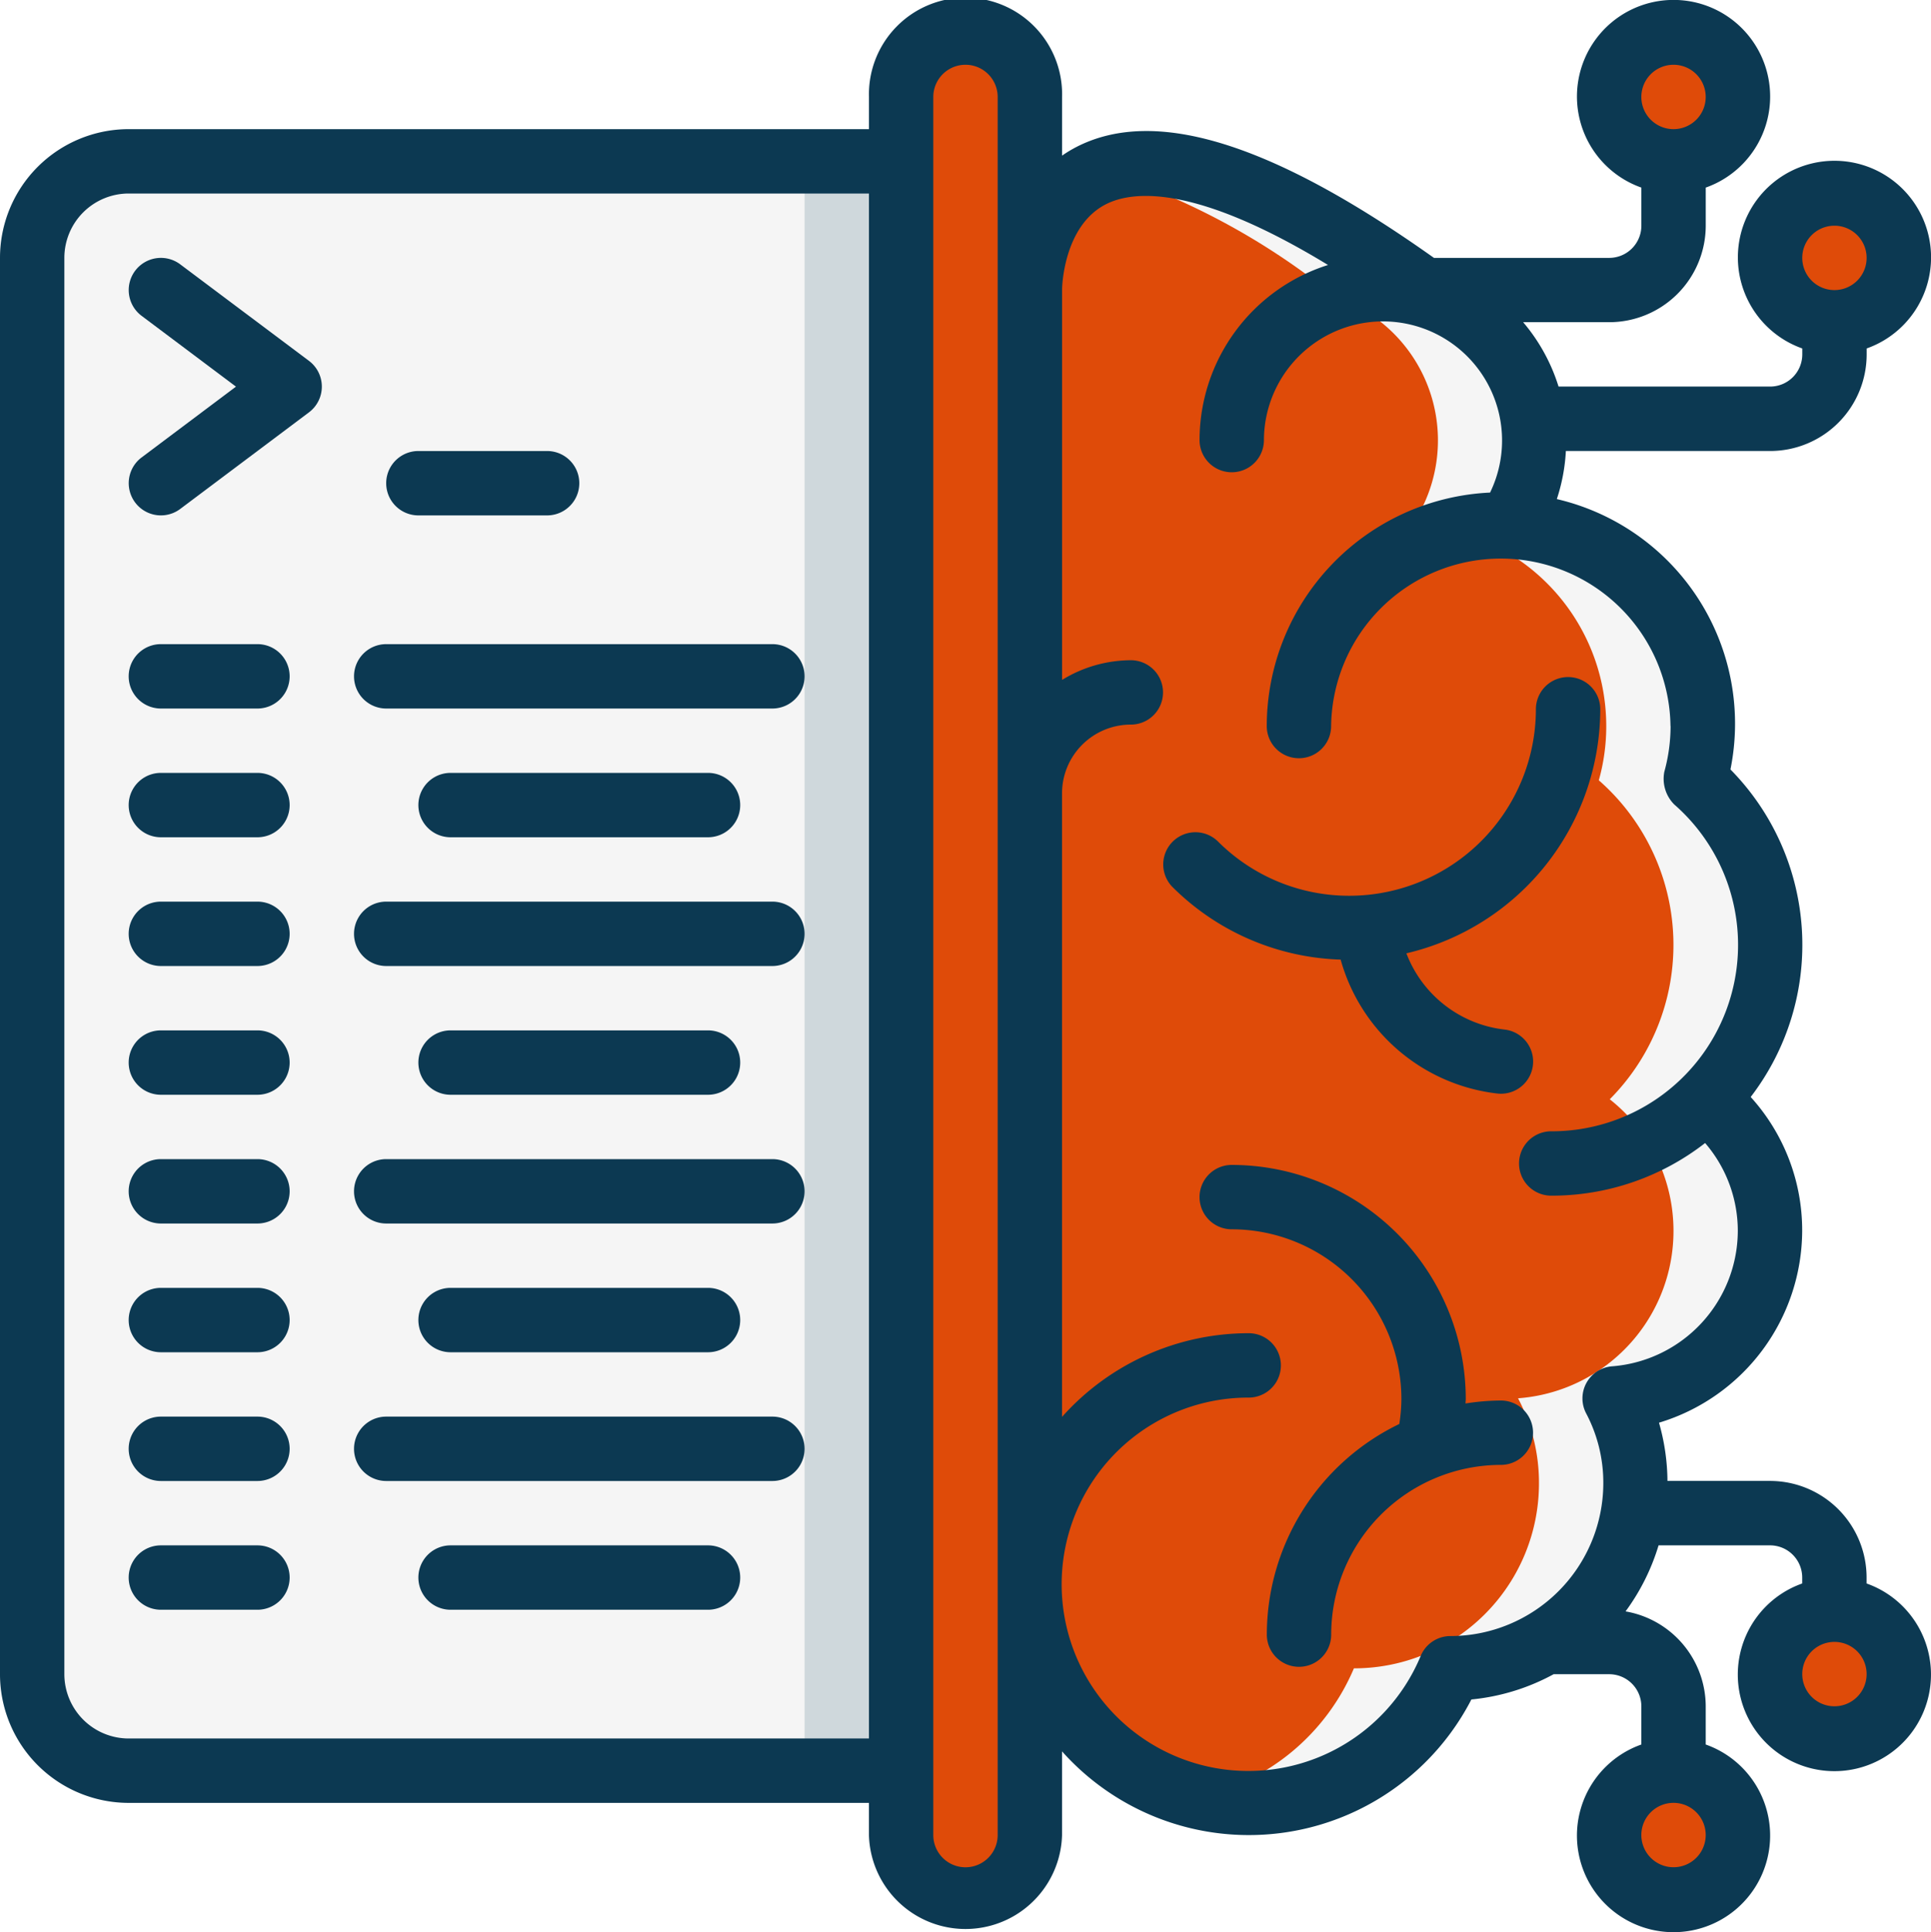
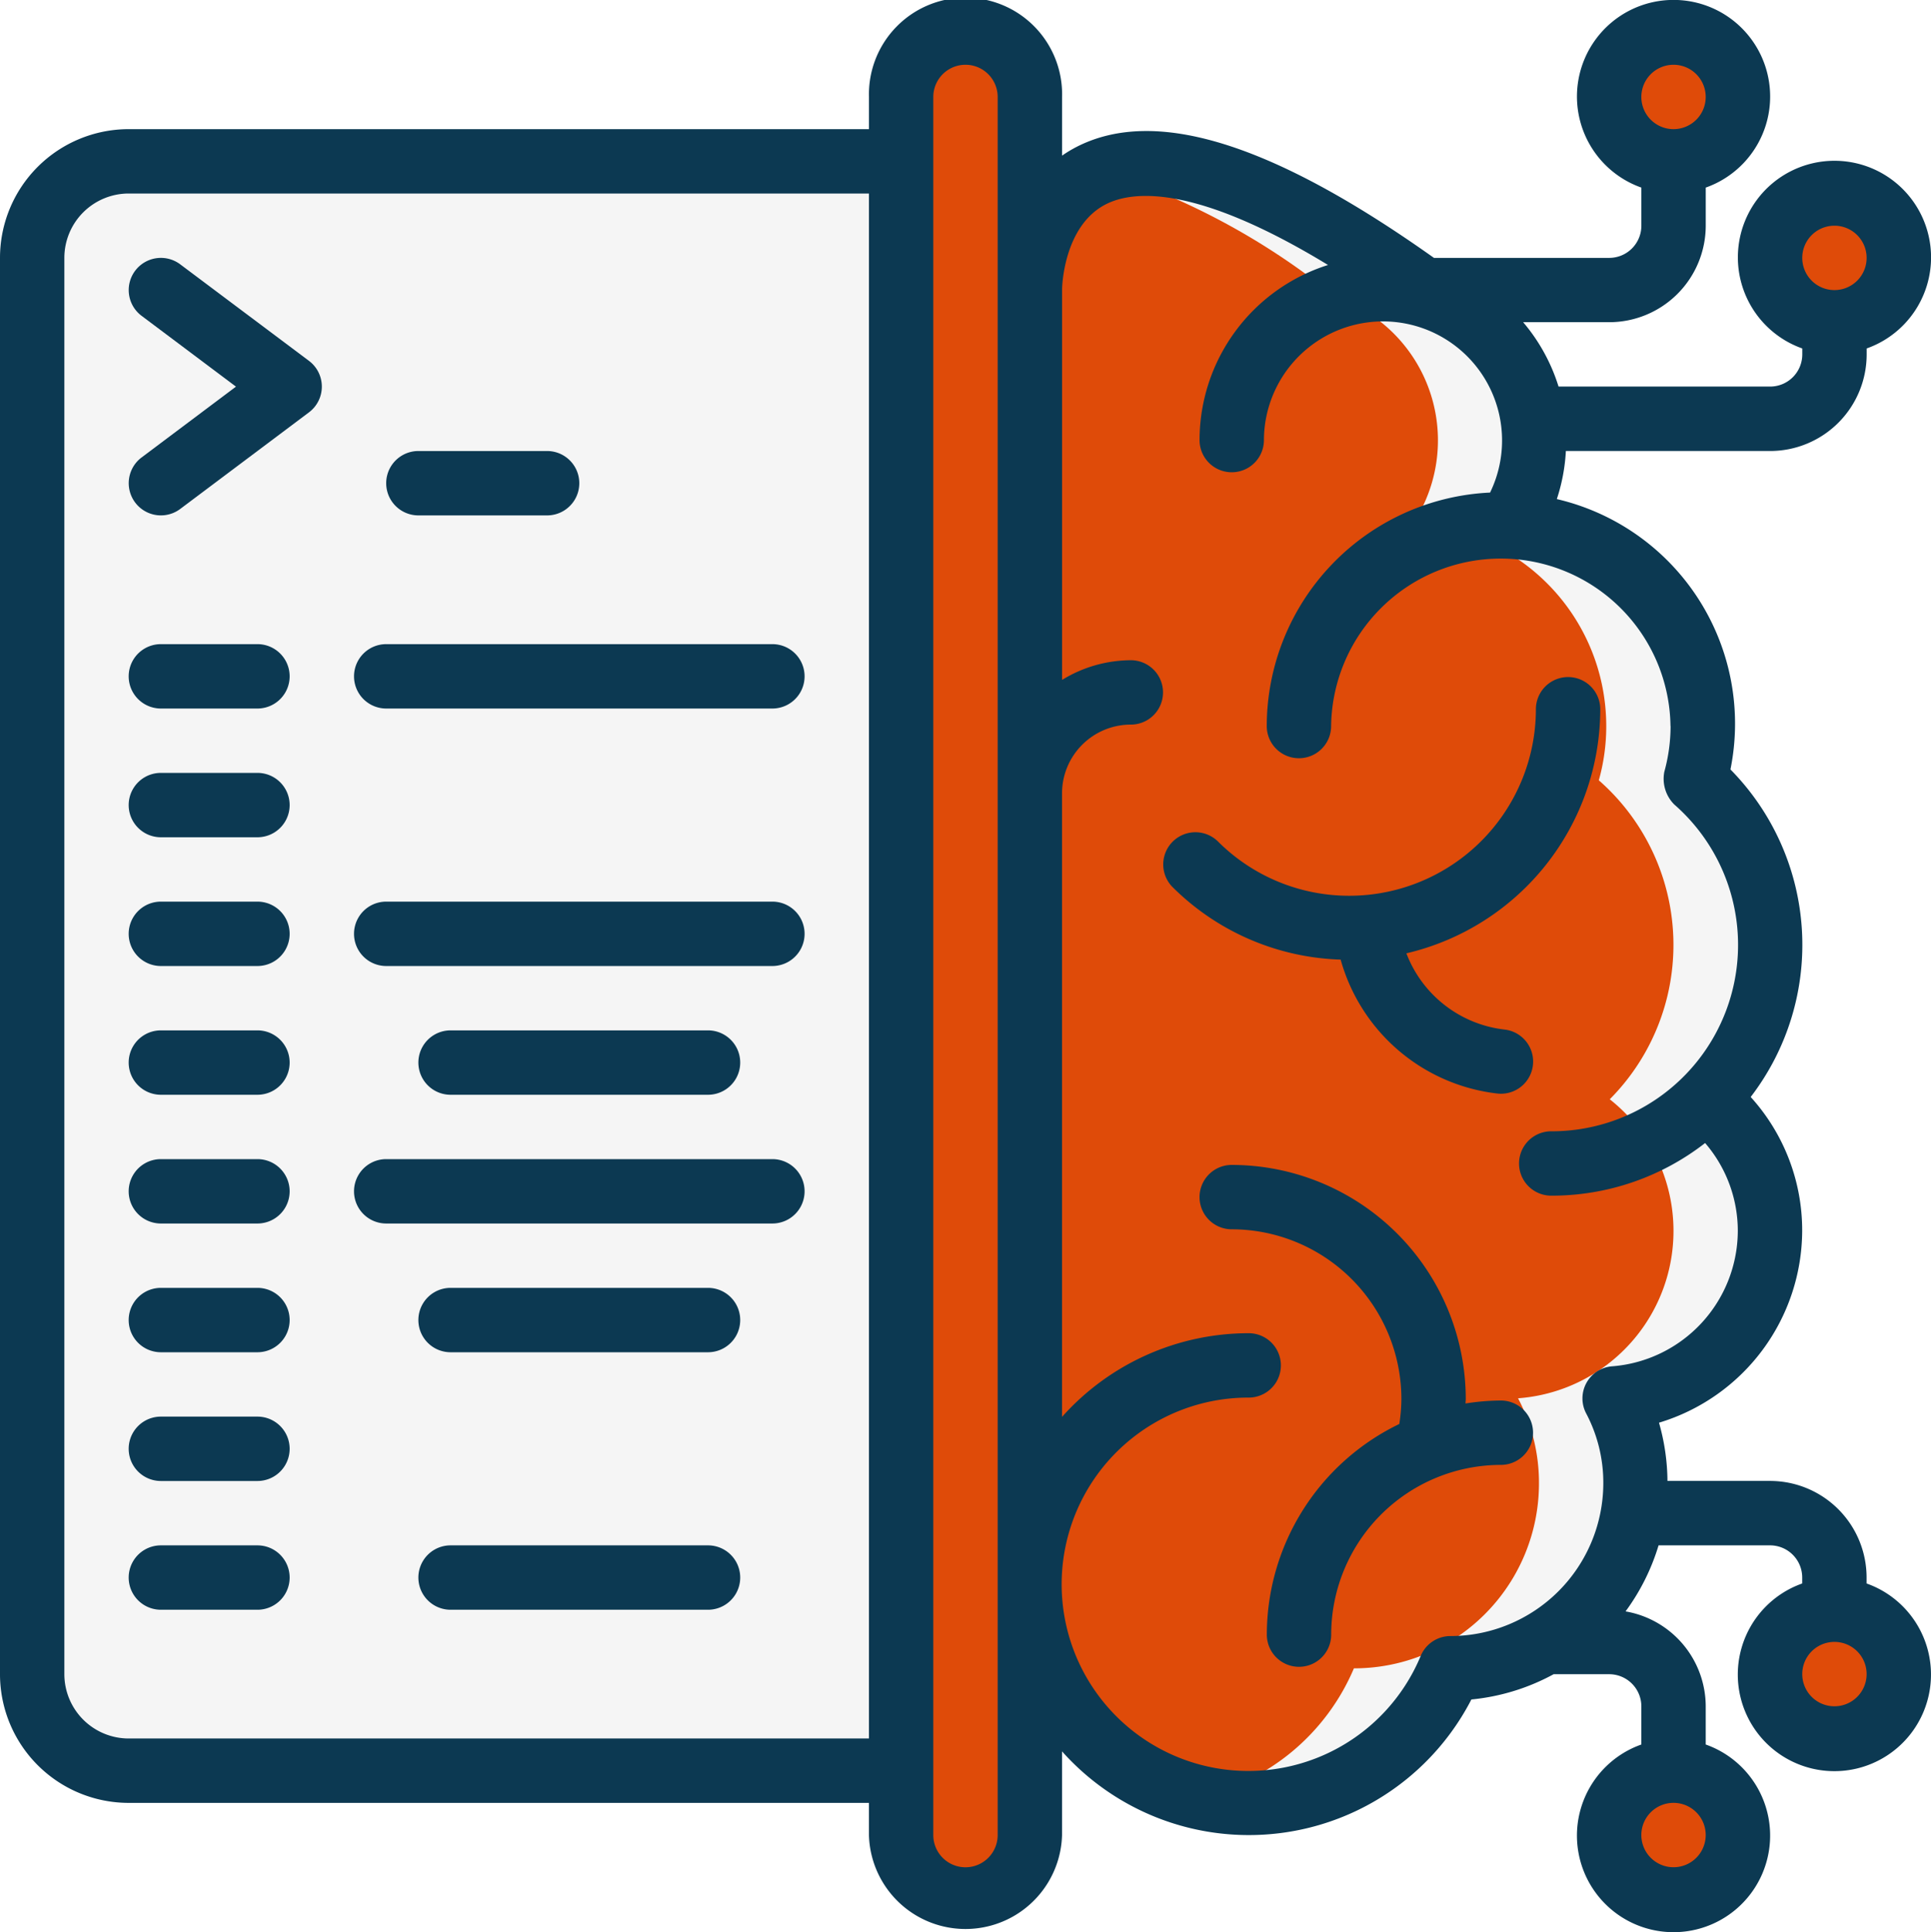
<svg xmlns="http://www.w3.org/2000/svg" width="129.948" height="130.001" viewBox="0 0 129.948 130.001">
  <g id="Page-1" transform="translate(0 0.012)">
    <g id="_005---Coding-Thinking" data-name="005---Coding-Thinking" transform="translate(0 -0.012)">
      <g id="Icons_copy" transform="translate(2.166 2.193)">
        <rect id="Rectangle" width="125.615" height="8.663" rx="2" transform="translate(67.139) rotate(90)" fill="#df4b09" />
        <path id="Path" d="M80.813,75.886A11.3,11.3,0,0,1,70.352,87.148a12.142,12.142,0,0,1,1.408,5.718,12.44,12.44,0,0,1-12.453,12.453A14.727,14.727,0,0,1,31,99.644V12.472S31-6.5,57.488,12.58c.238.152.476.347.736.52l.022.022a10.179,10.179,0,0,1,5,15.225A13.582,13.582,0,0,1,76.286,41.926a13.428,13.428,0,0,1-.5,3.639,14.727,14.727,0,0,1,.736,21.463,11.262,11.262,0,0,1,4.288,8.858Z" transform="translate(36.139 4.746)" fill="#df4b09" fill-rule="evenodd" />
        <path id="Path-2" data-name="Path" d="M73.909,67.024a14.727,14.727,0,0,0-.736-21.463,13.428,13.428,0,0,0,.5-3.639A13.582,13.582,0,0,0,60.632,28.343a10.179,10.179,0,0,0-5-15.225l-.022-.022c-.26-.173-.5-.368-.736-.52C43.428,4.334,36.935,3.2,33.244,4.563a47.494,47.494,0,0,1,15.13,8.013c.238.152.476.347.736.52l.022.022a10.179,10.179,0,0,1,5,15.225A13.582,13.582,0,0,1,67.173,41.923a13.428,13.428,0,0,1-.5,3.639,14.727,14.727,0,0,1,.736,21.463,11.292,11.292,0,0,1-6.172,20.12,12.141,12.141,0,0,1,1.408,5.718,12.44,12.44,0,0,1-12.453,12.453,14.777,14.777,0,0,1-10.4,8.663,14.665,14.665,0,0,0,16.893-8.663A12.44,12.44,0,0,0,69.144,92.862a12.141,12.141,0,0,0-1.408-5.718,11.292,11.292,0,0,0,6.172-20.12Z" transform="translate(38.755 4.75)" fill="#f5f5f5" fill-rule="evenodd" />
        <path id="Path-3" data-name="Path" d="M6.5,4H58.476V112.289H6.5a6.5,6.5,0,0,1-6.5-6.5V10.5A6.5,6.5,0,0,1,6.5,4Z" transform="translate(0 4.663)" fill="#f5f5f5" fill-rule="evenodd" />
-         <path id="Rectangle-2" data-name="Rectangle" d="M24,4h6.5V112.289H24Z" transform="translate(27.979 4.663)" fill="#cfd8dc" fill-rule="evenodd" />
        <g id="Group_807" data-name="Group 807" transform="translate(106.123)">
          <circle id="Oval" cx="4.332" cy="4.332" r="4.332" fill="#df4b09" />
          <circle id="Oval-2" data-name="Oval" cx="4.332" cy="4.332" r="4.332" transform="translate(10.829 10.829)" fill="#df4b09" />
          <circle id="Oval-3" data-name="Oval" cx="4.332" cy="4.332" r="4.332" transform="translate(0 116.952)" fill="#df4b09" />
          <circle id="Oval-4" data-name="Oval" cx="4.332" cy="4.332" r="4.332" transform="translate(10.829 106.123)" fill="#df4b09" />
        </g>
      </g>
      <g id="Icons">
        <path id="Path-4" data-name="Path" d="M48.687,36.739a12.481,12.481,0,0,1-8.88-3.682,2.166,2.166,0,0,0-3.062,3.062,16.759,16.759,0,0,0,11.347,4.916,12.425,12.425,0,0,0,10.554,9.012,2.2,2.2,0,0,0,.238.013,2.166,2.166,0,0,0,.232-4.319,8.052,8.052,0,0,1-6.6-5.129A16.893,16.893,0,0,0,65.563,24.189a2.166,2.166,0,1,0-4.332,0A12.562,12.562,0,0,1,48.687,36.739Z" transform="translate(42.128 23.535)" fill="#0c3952" fill-rule="evenodd" />
        <path id="Path-5" data-name="Path" d="M55.171,53.23c0-.1.017-.2.017-.3a15.767,15.767,0,0,0-15.75-15.752,2.166,2.166,0,0,0,0,4.332,11.431,11.431,0,0,1,11.418,11.42,11.209,11.209,0,0,1-.141,1.681A15.756,15.756,0,0,0,41.8,68.783a2.166,2.166,0,0,0,4.332,0,11.431,11.431,0,0,1,11.418-11.42,2.166,2.166,0,0,0,0-4.332A15.71,15.71,0,0,0,55.171,53.23Z" transform="translate(43.452 41.207)" fill="#0c3952" fill-rule="evenodd" />
        <path id="Shape" d="M119.118,31.335a6.5,6.5,0,0,0,6.5-6.5v-.4a6.5,6.5,0,1,0-4.332,0v.4A2.166,2.166,0,0,1,119.118,27H104.884a12.364,12.364,0,0,0-2.382-4.332h5.787a6.5,6.5,0,0,0,6.5-6.5V13.611a6.5,6.5,0,1,0-4.332,0v2.564a2.166,2.166,0,0,1-2.166,2.166H96.5c-10.855-7.71-18.73-10.179-24.027-7.481a8.664,8.664,0,0,0-1,.6V7.512a6.5,6.5,0,1,0-12.995,0V9.678H8.663A8.663,8.663,0,0,0,0,18.341v95.294A8.663,8.663,0,0,0,8.663,122.3H58.476v2.166a6.5,6.5,0,0,0,12.995,0v-5.631a16.85,16.85,0,0,0,27.547-3.493,14.452,14.452,0,0,0,5.536-1.7h3.736a2.166,2.166,0,0,1,2.166,2.166v2.564a6.5,6.5,0,1,0,4.332,0V115.8a6.5,6.5,0,0,0-5.395-6.385,14.58,14.58,0,0,0,2.222-4.444h7.5a2.166,2.166,0,0,1,2.166,2.166v.4a6.5,6.5,0,1,0,4.332,0v-.4a6.5,6.5,0,0,0-6.5-6.5h-6.9a14.582,14.582,0,0,0-.57-3.918,13.541,13.541,0,0,0,9.636-12.917,13.356,13.356,0,0,0-3.465-9,16.813,16.813,0,0,0-1.362-22.039,15.516,15.516,0,0,0-11.684-18.193,12.444,12.444,0,0,0,.609-3.236Zm4.332-15.16a2.166,2.166,0,1,1-2.166,2.166A2.166,2.166,0,0,1,123.45,16.175ZM112.621,5.346a2.166,2.166,0,1,1-2.166,2.166A2.166,2.166,0,0,1,112.621,5.346Zm0,121.284a2.166,2.166,0,1,1,2.166-2.166A2.166,2.166,0,0,1,112.621,126.63ZM123.45,115.8a2.166,2.166,0,1,1,2.166-2.166A2.166,2.166,0,0,1,123.45,115.8ZM8.663,117.967a4.332,4.332,0,0,1-4.332-4.332V18.341a4.332,4.332,0,0,1,4.332-4.332H58.476V117.967Zm58.476,6.5a2.166,2.166,0,0,1-4.332,0V7.512a2.166,2.166,0,1,1,4.332,0Zm45.284-74.622a11.609,11.609,0,0,1-.42,3.071,2.447,2.447,0,0,0,.663,2.2,12.542,12.542,0,0,1-8.275,21.994,2.166,2.166,0,0,0,0,4.332A16.8,16.8,0,0,0,114.747,77.9a9.053,9.053,0,0,1,2.2,5.906,9.172,9.172,0,0,1-8.447,9.118,2.166,2.166,0,0,0-1.754,3.177,9.976,9.976,0,0,1,1.15,4.687,10.3,10.3,0,0,1-10.287,10.287,2.166,2.166,0,0,0-2,1.332A12.562,12.562,0,1,1,84.032,95.029a2.166,2.166,0,1,0,0-4.332,16.83,16.83,0,0,0-12.562,5.631V54.371A4.63,4.63,0,0,1,76.1,49.745a2.166,2.166,0,1,0,0-4.332,8.88,8.88,0,0,0-4.626,1.325V20.418c0-.041.076-4.251,2.978-5.7,1.815-.91,6.025-1.317,14.918,4.1A12.373,12.373,0,0,0,80.725,30.6a2.166,2.166,0,1,0,4.332,0,8.013,8.013,0,1,1,15.219,3.532A15.756,15.756,0,0,0,85.247,49.842a2.166,2.166,0,1,0,4.332,0,11.42,11.42,0,0,1,22.838,0Z" transform="translate(0 -0.988)" fill="#0c3952" />
        <path id="Path-6" data-name="Path" d="M7.465,9.433a2.166,2.166,0,1,0-2.6,3.465l6.352,4.765L4.866,22.428a2.166,2.166,0,0,0,2.6,3.465l8.663-6.5a2.166,2.166,0,0,0,0-3.465Z" transform="translate(4.663 8.353)" fill="#0c3952" fill-rule="evenodd" />
        <path id="Path-7" data-name="Path" d="M14.166,19.332h8.663a2.166,2.166,0,0,0,0-4.332H14.166a2.166,2.166,0,0,0,0,4.332Z" transform="translate(13.989 15.348)" fill="#0c3952" fill-rule="evenodd" />
-         <path id="Path-8" data-name="Path" d="M12.663,21h-6.5a2.166,2.166,0,1,0,0,4.332h6.5a2.166,2.166,0,1,0,0-4.332Z" transform="translate(4.663 22.343)" fill="#0c3952" fill-rule="evenodd" />
+         <path id="Path-8" data-name="Path" d="M12.663,21h-6.5a2.166,2.166,0,1,0,0,4.332h6.5a2.166,2.166,0,1,0,0-4.332" transform="translate(4.663 22.343)" fill="#0c3952" fill-rule="evenodd" />
        <path id="Path-9" data-name="Path" d="M12.663,25h-6.5a2.166,2.166,0,1,0,0,4.332h6.5a2.166,2.166,0,1,0,0-4.332Z" transform="translate(4.663 27.006)" fill="#0c3952" fill-rule="evenodd" />
        <path id="Path-10" data-name="Path" d="M12.663,29h-6.5a2.166,2.166,0,0,0,0,4.332h6.5a2.166,2.166,0,0,0,0-4.332Z" transform="translate(4.663 31.669)" fill="#0c3952" fill-rule="evenodd" />
        <path id="Path-11" data-name="Path" d="M12.663,33h-6.5a2.166,2.166,0,0,0,0,4.332h6.5a2.166,2.166,0,0,0,0-4.332Z" transform="translate(4.663 36.332)" fill="#0c3952" fill-rule="evenodd" />
        <path id="Path-12" data-name="Path" d="M12.663,37h-6.5a2.166,2.166,0,1,0,0,4.332h6.5a2.166,2.166,0,1,0,0-4.332Z" transform="translate(4.663 40.995)" fill="#0c3952" fill-rule="evenodd" />
        <path id="Path-13" data-name="Path" d="M12.663,41h-6.5a2.166,2.166,0,1,0,0,4.332h6.5a2.166,2.166,0,1,0,0-4.332Z" transform="translate(4.663 45.658)" fill="#0c3952" fill-rule="evenodd" />
        <path id="Path-14" data-name="Path" d="M12.663,45h-6.5a2.166,2.166,0,0,0,0,4.332h6.5a2.166,2.166,0,0,0,0-4.332Z" transform="translate(4.663 50.321)" fill="#0c3952" fill-rule="evenodd" />
        <path id="Path-15" data-name="Path" d="M12.663,49h-6.5a2.166,2.166,0,0,0,0,4.332h6.5a2.166,2.166,0,0,0,0-4.332Z" transform="translate(4.663 54.984)" fill="#0c3952" fill-rule="evenodd" />
        <path id="Path-16" data-name="Path" d="M39.155,21H13.166a2.166,2.166,0,1,0,0,4.332H39.155a2.166,2.166,0,1,0,0-4.332Z" transform="translate(12.824 22.343)" fill="#0c3952" fill-rule="evenodd" />
-         <path id="Path-17" data-name="Path" d="M32.492,29.332a2.166,2.166,0,0,0,0-4.332H15.166a2.166,2.166,0,1,0,0,4.332Z" transform="translate(15.155 27.006)" fill="#0c3952" fill-rule="evenodd" />
        <path id="Path-18" data-name="Path" d="M39.155,29H13.166a2.166,2.166,0,0,0,0,4.332H39.155a2.166,2.166,0,1,0,0-4.332Z" transform="translate(12.824 31.669)" fill="#0c3952" fill-rule="evenodd" />
        <path id="Path-19" data-name="Path" d="M32.492,37.332a2.166,2.166,0,0,0,0-4.332H15.166a2.166,2.166,0,1,0,0,4.332Z" transform="translate(15.155 36.332)" fill="#0c3952" fill-rule="evenodd" />
        <path id="Path-20" data-name="Path" d="M39.155,37H13.166a2.166,2.166,0,1,0,0,4.332H39.155a2.166,2.166,0,1,0,0-4.332Z" transform="translate(12.824 40.995)" fill="#0c3952" fill-rule="evenodd" />
        <path id="Path-21" data-name="Path" d="M32.492,45.332a2.166,2.166,0,1,0,0-4.332H15.166a2.166,2.166,0,1,0,0,4.332Z" transform="translate(15.155 45.658)" fill="#0c3952" fill-rule="evenodd" />
-         <path id="Path-22" data-name="Path" d="M39.155,45H13.166a2.166,2.166,0,0,0,0,4.332H39.155a2.166,2.166,0,1,0,0-4.332Z" transform="translate(12.824 50.321)" fill="#0c3952" fill-rule="evenodd" />
        <path id="Path-23" data-name="Path" d="M32.492,49H15.166a2.166,2.166,0,1,0,0,4.332H32.492a2.166,2.166,0,0,0,0-4.332Z" transform="translate(15.155 54.984)" fill="#0c3952" fill-rule="evenodd" />
      </g>
    </g>
  </g>
</svg>